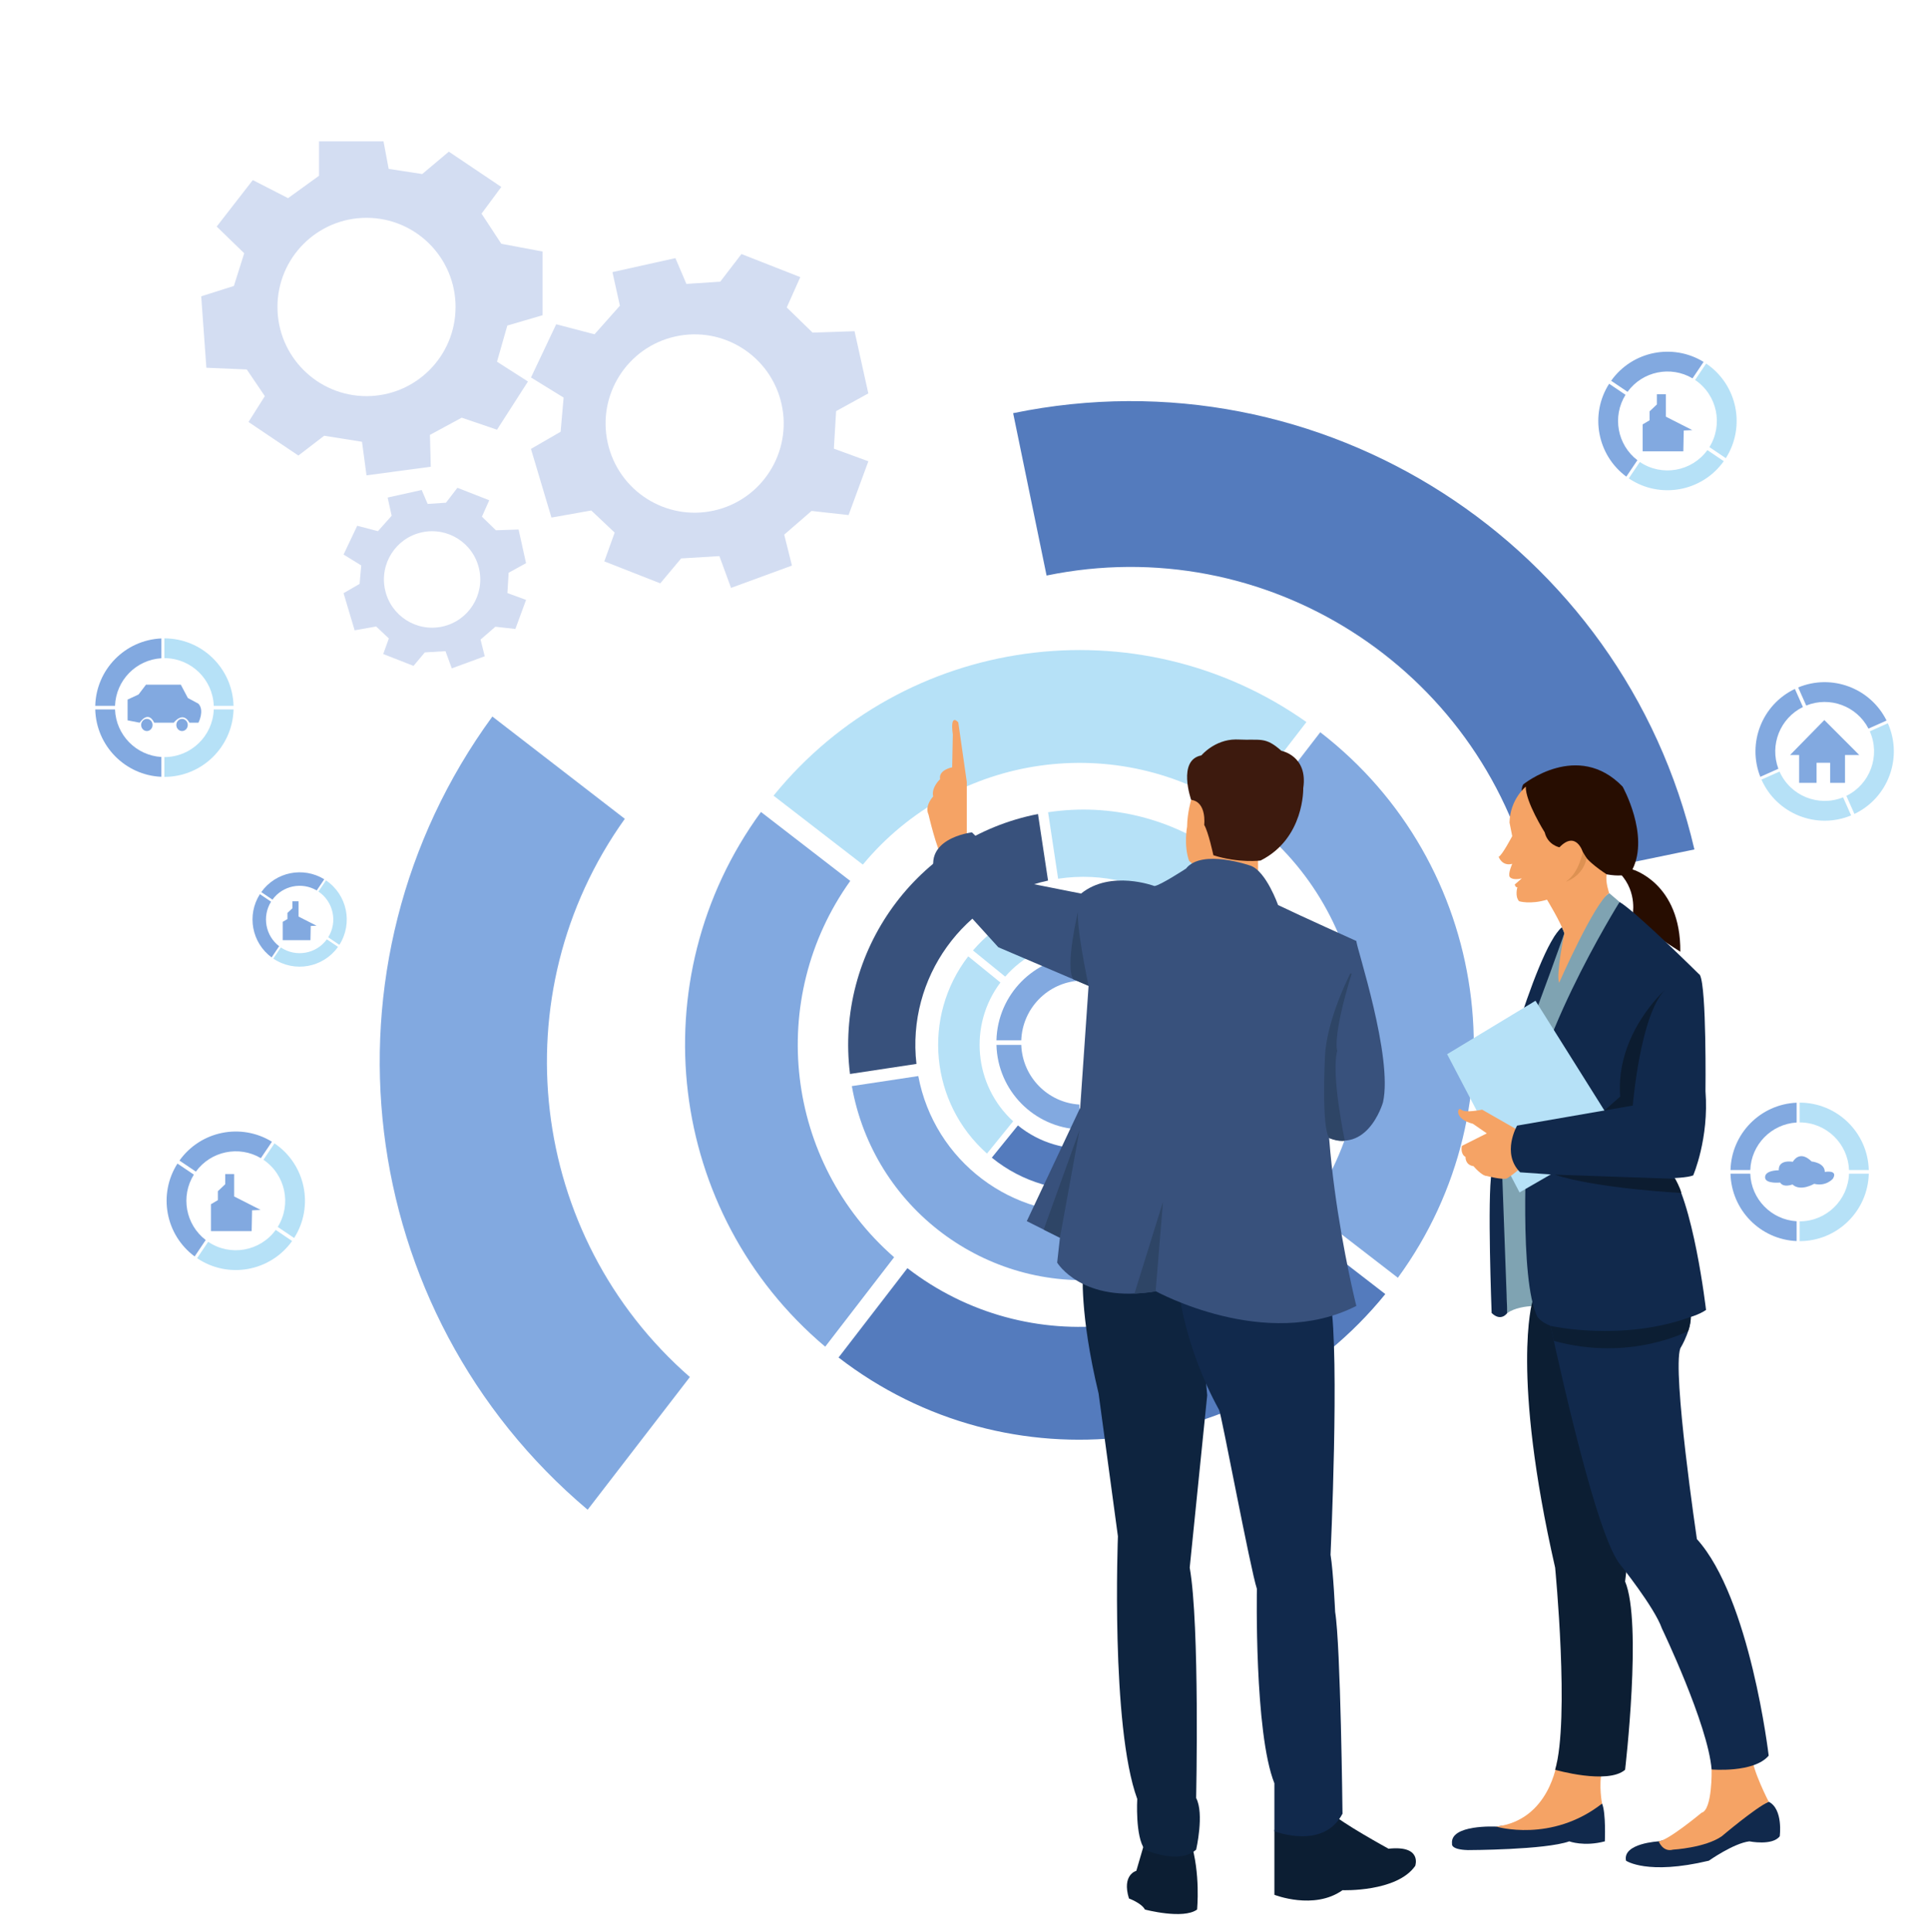
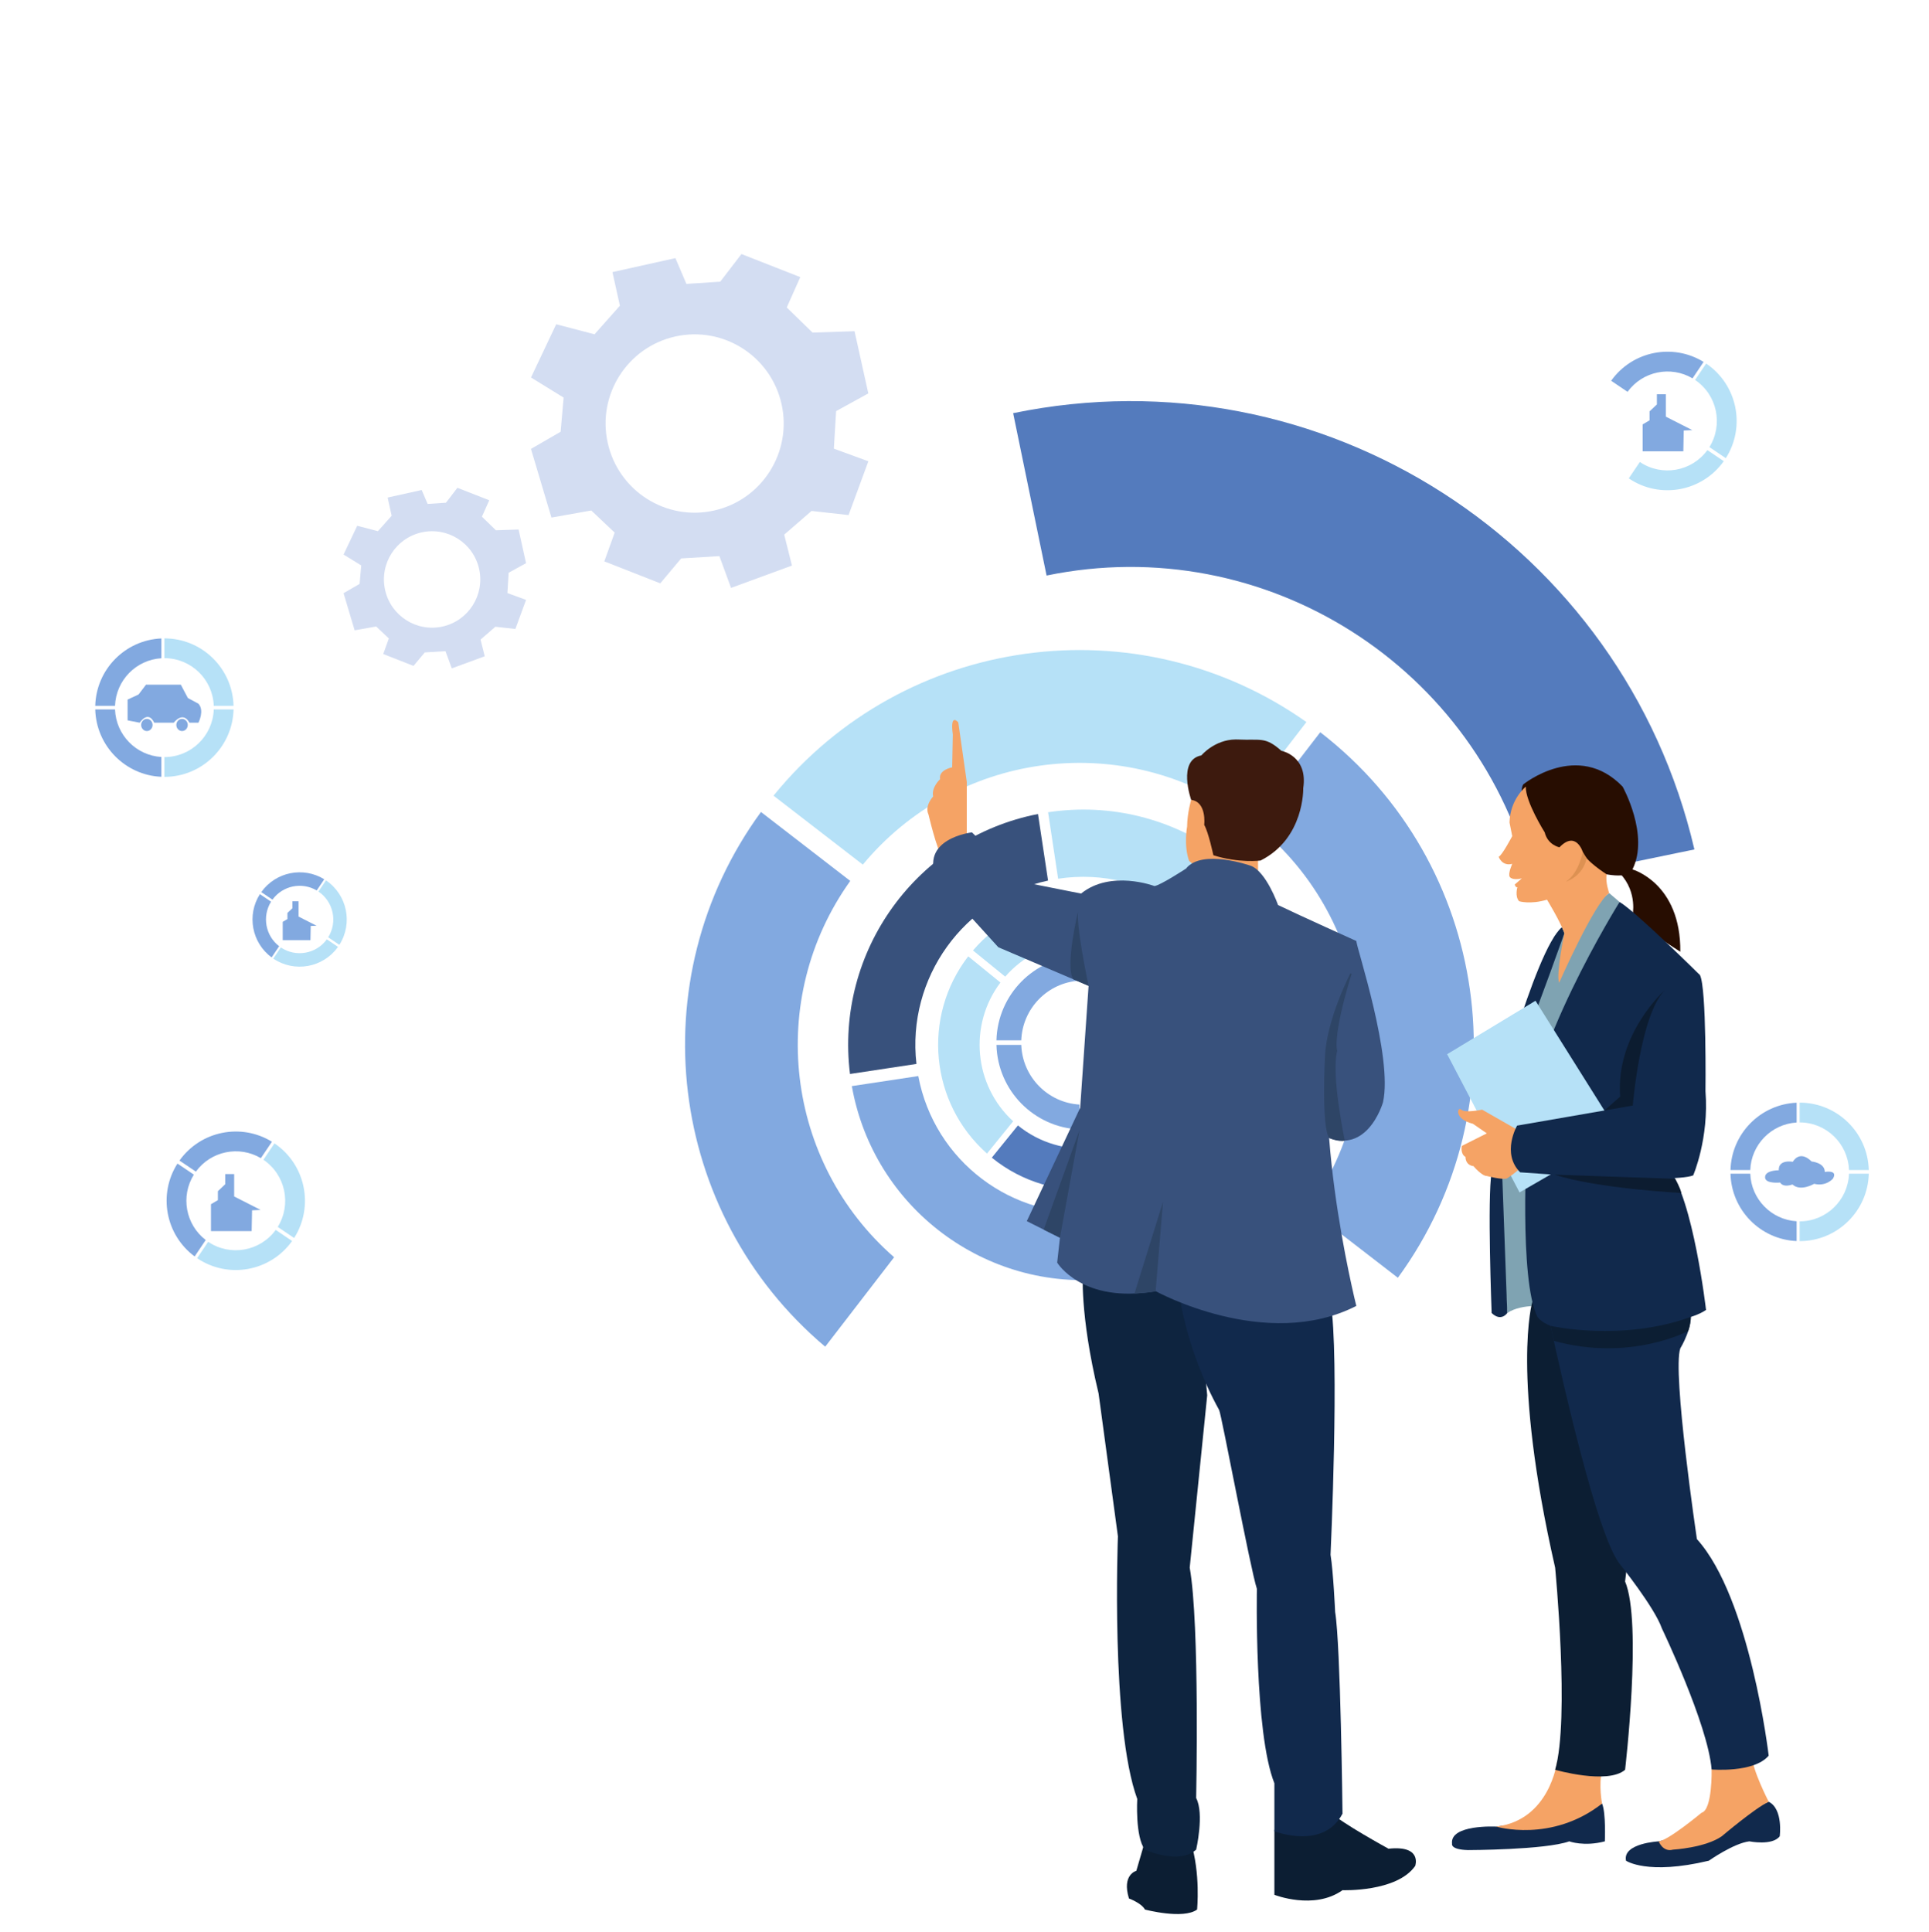
<svg xmlns="http://www.w3.org/2000/svg" width="591" height="592" viewBox="0 0 591 592" fill="none">
  <mask id="mask0_2907_6566" style="mask-type:luminance" maskUnits="userSpaceOnUse" x="0" y="0" width="591" height="592">
    <path d="M590.426 0.723H0.266V591.599H590.426V0.723Z" fill="white" />
  </mask>
  <g mask="url(#mask0_2907_6566)">
-     <path d="M166.234 96.584V77.065L153.589 74.691L147.529 65.46L153.589 57.282L137.519 46.468L129.353 53.326L119.079 51.744L117.499 43.304H97.739V53.854L88.255 60.712L77.454 55.173L66.39 69.416L74.82 77.594L71.658 87.617L61.647 90.783L63.227 112.675L75.608 113.201L81.14 121.374L76.135 129.291L91.414 139.577L99.318 133.51L110.909 135.356L112.289 145.643L131.985 143.005L131.721 133.246L141.468 127.97L152.27 131.663L161.754 116.891L152.27 110.824L155.432 99.747L166.234 96.584ZM112.292 121.372C97.223 121.372 85.008 109.142 85.008 94.055C85.008 78.968 97.224 66.738 112.292 66.738C127.361 66.738 139.576 78.969 139.576 94.055C139.576 109.142 127.36 121.372 112.292 121.372Z" fill="#D3DDF2" />
    <path d="M266.033 120.537L261.812 101.481L248.954 101.905L241.041 94.206L245.188 84.909L227.161 77.836L220.67 86.302L210.297 86.984L206.929 79.086L187.639 83.37L189.921 93.67L182.145 102.421L170.402 99.355L162.681 115.659L172.679 121.814L171.761 132.284L162.672 137.544L168.949 158.575L181.151 156.406L188.32 163.185L185.145 172L202.287 178.73L208.69 171.094L220.405 170.384L223.977 180.126L242.634 173.281L240.266 163.81L248.641 156.546L259.984 157.81L266.049 141.334L255.478 137.468L256.169 125.967L266.033 120.537ZM218.731 156.432C204.02 159.698 189.449 150.407 186.186 135.678C182.924 120.949 192.204 106.36 206.915 103.094C221.626 99.827 236.197 109.119 239.46 123.848C242.722 138.577 233.442 153.165 218.731 156.432Z" fill="#D3DDF2" />
    <path d="M161.169 172.547L158.885 162.239L151.93 162.469L147.651 158.304L149.893 153.276L140.142 149.45L136.631 154.029L131.02 154.398L129.198 150.126L118.763 152.443L119.998 158.015L115.792 162.748L109.44 161.09L105.263 169.909L110.671 173.238L110.174 178.901L105.258 181.747L108.654 193.123L115.254 191.949L119.132 195.616L117.415 200.384L126.687 204.024L130.151 199.894L136.488 199.51L138.42 204.781L148.512 201.078L147.231 195.955L151.762 192.027L157.898 192.71L161.178 183.798L155.46 181.707L155.833 175.486L161.169 172.547ZM135.582 191.964C127.625 193.731 119.743 188.705 117.978 180.737C116.213 172.769 121.233 164.879 129.192 163.112C137.15 161.345 145.031 166.371 146.796 174.339C148.56 182.305 143.54 190.197 135.582 191.964Z" fill="#D3DDF2" />
  </g>
  <mask id="mask1_2907_6566" style="mask-type:luminance" maskUnits="userSpaceOnUse" x="0" y="0" width="591" height="592">
    <path d="M590.426 0.723H0.266V591.599H590.426V0.723Z" fill="white" />
  </mask>
  <g mask="url(#mask1_2907_6566)">
    <path d="M331.869 300.434C342.125 300.434 350.481 308.574 350.847 318.753H358.45C358.081 304.371 346.322 292.826 331.869 292.826V300.434Z" fill="#B6E1F7" />
    <path d="M330.709 300.469V292.852C316.791 293.449 305.645 304.758 305.287 318.753H312.89C313.242 308.961 320.99 301.055 330.709 300.469Z" fill="#82A9E0" />
-     <path d="M331.869 338.462V346.069C346.323 346.069 358.083 334.523 358.45 320.141H350.847C350.482 330.322 342.126 338.462 331.869 338.462Z" fill="#B6E1F7" />
+     <path d="M331.869 338.462V346.069C346.323 346.069 358.083 334.523 358.45 320.141H350.847Z" fill="#B6E1F7" />
    <path d="M312.892 320.141H305.289C305.647 334.137 316.793 345.445 330.711 346.042V338.425C320.99 337.839 313.242 329.935 312.892 320.141Z" fill="#82A9E0" />
    <path d="M351.871 295.462C365.184 306.276 367.467 325.653 357.232 339.252L367.101 347.27C381.752 328.214 378.634 300.828 359.873 285.587L351.871 295.462Z" fill="#38517C" />
    <path d="M350.329 294.288L358.342 284.401C339.649 270.501 313.286 273.424 298.1 291.213L307.968 299.231C318.725 286.889 337.096 284.798 350.329 294.288Z" fill="#B6E1F7" />
    <path d="M311.868 344.822L303.865 354.697C322.625 369.937 350.034 367.351 365.64 349.071L355.771 341.053C344.59 353.881 325.181 355.637 311.868 344.822Z" fill="#547BBD" />
    <path d="M306.506 301.032L296.638 293.014C282.38 311.558 284.953 337.988 302.39 353.44L310.403 343.553C298.401 332.543 296.66 314.114 306.506 301.032Z" fill="#B6E1F7" />
    <path d="M324.184 269.234C351.644 265.078 377.307 283.487 382.4 310.594L402.756 307.512C395.958 269.156 359.805 243.009 321.109 248.866L324.184 269.234Z" fill="#B6E1F7" />
    <path d="M321.096 269.801L318.016 249.406C280.994 256.646 255.722 291.439 260.421 329.055L280.778 325.973C277.76 299.611 295.308 275.307 321.096 269.801Z" fill="#38517C" />
    <path d="M339.557 371.05L342.632 391.418C381.328 385.562 408.146 349.884 403.317 311.229L382.96 314.31C386.097 341.713 367.017 366.894 339.557 371.05Z" fill="#B6E1F7" />
    <path d="M281.341 329.69L260.984 332.771C267.6 370.098 302.014 395.856 339.519 391.816L336.44 371.422C310.18 373.793 286.241 355.768 281.341 329.69Z" fill="#82A9E0" />
    <path d="M383.414 251.724C420.318 280.221 427.819 332.729 400.917 370.371L428.275 391.497C466.817 338.727 456.506 264.509 404.501 224.35L383.414 251.724Z" fill="#82A9E0" />
    <path d="M320.646 176.341C387.714 162.498 453.315 204.453 469.408 270.525L519.127 260.263C497.358 166.713 404.914 107.086 310.402 126.593L320.646 176.341Z" fill="#547BBD" />
    <path d="M379.146 248.634L400.26 221.227C348.525 184.705 277.075 194.421 236.994 243.786L264.352 264.912C292.761 230.651 342.548 223.735 379.146 248.634Z" fill="#B6E1F7" />
-     <path d="M278.007 388.555L256.92 415.928C308.924 456.087 383.241 447.219 424.427 396.493L397.069 375.366C367.541 410.979 314.911 417.053 278.007 388.555Z" fill="#547BBD" />
    <path d="M260.503 269.908L233.145 248.781C195.639 300.134 204.403 371.791 252.825 412.614L273.938 385.206C240.587 356.091 234.622 306.122 260.503 269.908Z" fill="#82A9E0" />
-     <path d="M191.43 250.878L150.847 219.539C95.211 295.715 108.21 402.013 180.041 462.569L211.361 421.912C161.888 378.722 153.037 304.597 191.43 250.878Z" fill="#82A9E0" />
  </g>
  <mask id="mask2_2907_6566" style="mask-type:luminance" maskUnits="userSpaceOnUse" x="0" y="0" width="591" height="592">
    <path d="M590.426 0.723H0.266V591.599H590.426V0.723Z" fill="white" />
  </mask>
  <g mask="url(#mask2_2907_6566)">
    <path d="M44.726 209.783L42.448 212.785L39.09 214.346V220.71L42.807 221.431C42.807 221.431 45.325 217.468 47.245 221.431H53.24C53.24 221.431 55.999 217.709 58.037 221.431H60.796C60.796 221.431 62.715 217.709 60.796 215.608L57.558 213.866L55.399 209.783H44.726Z" fill="#82A9E0" />
    <path d="M44.994 223.983C45.96 223.983 46.743 223.149 46.743 222.121C46.743 221.093 45.96 220.26 44.994 220.26C44.028 220.26 43.244 221.093 43.244 222.121C43.244 223.149 44.028 223.983 44.994 223.983Z" fill="#82A9E0" />
    <path d="M55.775 223.983C56.741 223.983 57.525 223.149 57.525 222.121C57.525 221.093 56.741 220.26 55.775 220.26C54.809 220.26 54.025 221.093 54.025 222.121C54.025 223.149 54.809 223.983 55.775 223.983Z" fill="#82A9E0" />
    <path d="M50.367 201.653C58.541 201.653 65.201 208.141 65.492 216.255H71.551C71.258 204.792 61.885 195.589 50.365 195.589V201.653H50.367Z" fill="#B6E1F7" />
    <path d="M49.446 201.681V195.611C38.353 196.087 29.468 205.099 29.184 216.255H35.243C35.522 208.449 41.698 202.148 49.446 201.681Z" fill="#82A9E0" />
    <path d="M50.367 231.964V238.027C61.887 238.027 71.26 228.825 71.553 217.361H65.494C65.202 225.474 58.542 231.964 50.367 231.964Z" fill="#B6E1F7" />
    <path d="M35.242 217.361H29.182C29.467 228.516 38.351 237.529 49.444 238.005V231.934C41.697 231.467 35.522 225.167 35.242 217.361Z" fill="#82A9E0" />
  </g>
  <mask id="mask3_2907_6566" style="mask-type:luminance" maskUnits="userSpaceOnUse" x="0" y="0" width="591" height="592">
    <path d="M590.426 0.723H0.266V591.599H590.426V0.723Z" fill="white" />
  </mask>
  <g mask="url(#mask3_2907_6566)">
    <path d="M540.82 361.02C540.82 361.02 540.038 358.681 544.994 358.551C544.994 358.551 544.473 355.303 549.297 355.952C549.297 355.952 551.254 352.142 555.036 355.867C555.036 355.867 559.078 356.212 559.078 359.07C559.078 359.07 563.252 358.291 561.556 361.149C561.556 361.149 559.469 363.618 555.817 362.708C555.817 362.708 551.644 365.19 549.166 362.91C549.166 362.91 546.428 364.008 545.384 362.319C545.385 362.319 541.216 362.739 540.82 361.02Z" fill="#82A9E0" />
    <path d="M551.367 343.899C559.542 343.899 566.201 350.387 566.492 358.5H572.551C572.258 347.037 562.885 337.834 551.365 337.834V343.899H551.367Z" fill="#B6E1F7" />
    <path d="M550.446 343.927V337.856C539.353 338.332 530.468 347.345 530.184 358.5H536.244C536.524 350.694 542.698 344.394 550.446 343.927Z" fill="#82A9E0" />
    <path d="M551.367 374.209V380.272C562.887 380.272 572.26 371.07 572.553 359.606H566.494C566.202 367.72 559.542 374.209 551.367 374.209Z" fill="#B6E1F7" />
    <path d="M536.242 359.606H530.182C530.467 370.761 539.351 379.774 550.444 380.25V374.18C542.697 373.713 536.523 367.412 536.242 359.606Z" fill="#82A9E0" />
  </g>
  <mask id="mask4_2907_6566" style="mask-type:luminance" maskUnits="userSpaceOnUse" x="0" y="0" width="591" height="592">
    <path d="M590.426 0.723H0.266V591.599H590.426V0.723Z" fill="white" />
  </mask>
  <g mask="url(#mask4_2907_6566)">
    <path d="M503.266 138.271V130.033L505.385 128.785V126.039L507.629 123.917V120.797H510.373V127.662L518.476 131.781L515.858 131.906L515.733 138.271H503.266Z" fill="#82A9E0" />
    <path d="M519.336 116.417C526.113 120.993 528.01 130.101 523.721 136.991L528.746 140.383C534.905 130.716 532.273 117.839 522.723 111.39L519.336 116.417Z" fill="#B6E1F7" />
    <path d="M518.553 115.923L521.944 110.889C512.481 105.074 500.083 107.572 493.615 116.66L498.64 120.053C503.232 113.74 511.87 111.973 518.553 115.923Z" fill="#82A9E0" />
    <path d="M502.405 141.546L499.02 146.573C508.57 153.022 521.48 150.64 528.126 141.301L523.101 137.908C518.329 144.471 509.183 146.122 502.405 141.546Z" fill="#B6E1F7" />
-     <path d="M498.022 120.971L492.997 117.579C487.004 126.986 489.336 139.433 498.267 146.038L501.658 141.004C495.495 136.28 493.894 127.6 498.022 120.971Z" fill="#82A9E0" />
  </g>
  <mask id="mask5_2907_6566" style="mask-type:luminance" maskUnits="userSpaceOnUse" x="0" y="0" width="591" height="592">
    <path d="M590.426 0.723H0.266V591.599H590.426V0.723Z" fill="white" />
  </mask>
  <g mask="url(#mask5_2907_6566)">
    <path d="M86.621 288.054V282.441L88.065 281.591V279.719L89.593 278.274V276.148H91.462V280.826L96.983 283.631L95.199 283.717L95.113 288.054H86.621Z" fill="#82A9E0" />
    <path d="M97.568 273.165C102.185 276.284 103.478 282.487 100.555 287.181L103.978 289.492C108.174 282.905 106.382 274.134 99.875 269.741L97.568 273.165Z" fill="#B6E1F7" />
    <path d="M97.038 272.828L99.348 269.4C92.901 265.438 84.455 267.14 80.051 273.331L83.474 275.642C86.6 271.341 92.485 270.137 97.038 272.828Z" fill="#82A9E0" />
    <path d="M86.037 290.283L83.731 293.707C90.236 298.1 99.032 296.478 103.558 290.115L100.135 287.805C96.883 292.277 90.653 293.401 86.037 290.283Z" fill="#B6E1F7" />
    <path d="M83.049 276.268L79.626 273.958C75.543 280.366 77.132 288.845 83.216 293.345L85.526 289.917C81.328 286.696 80.237 280.784 83.049 276.268Z" fill="#82A9E0" />
  </g>
  <mask id="mask6_2907_6566" style="mask-type:luminance" maskUnits="userSpaceOnUse" x="0" y="0" width="591" height="592">
    <path d="M590.426 0.723H0.266V591.599H590.426V0.723Z" fill="white" />
  </mask>
  <g mask="url(#mask6_2907_6566)">
    <path d="M64.635 377.197V368.959L66.754 367.711V364.965L68.998 362.842V359.722H71.742V366.587L79.846 370.707L77.227 370.832L77.102 377.197H64.635Z" fill="#82A9E0" />
    <path d="M80.705 355.342C87.482 359.919 89.38 369.026 85.09 375.916L90.115 379.309C96.274 369.641 93.642 356.765 84.092 350.315L80.705 355.342Z" fill="#B6E1F7" />
    <path d="M79.924 354.848L83.315 349.815C73.852 343.999 61.454 346.498 54.986 355.586L60.011 358.978C64.601 352.665 73.24 350.898 79.924 354.848Z" fill="#82A9E0" />
    <path d="M63.775 380.471L60.389 385.498C69.939 391.948 82.849 389.566 89.495 380.226L84.47 376.833C79.698 383.397 70.552 385.048 63.775 380.471Z" fill="#B6E1F7" />
    <path d="M59.391 359.897L54.366 356.504C48.373 365.912 50.705 378.358 59.636 384.963L63.027 379.93C56.865 375.205 55.263 366.525 59.391 359.897Z" fill="#82A9E0" />
  </g>
  <mask id="mask7_2907_6566" style="mask-type:luminance" maskUnits="userSpaceOnUse" x="0" y="0" width="591" height="592">
-     <path d="M590.426 0.723H0.266V591.599H590.426V0.723Z" fill="white" />
-   </mask>
+     </mask>
  <g mask="url(#mask7_2907_6566)">
    <path d="M548.438 231.322L558.932 220.617L569.624 231.322H565.268V239.846H560.713V233.701H556.555V239.846H551.209V231.322H548.438Z" fill="#82A9E0" />
    <path d="M572.86 224.068C576.184 231.545 572.973 240.276 565.688 243.842L568.152 249.385C578.492 244.455 583.077 232.138 578.393 221.602L572.86 224.068Z" fill="#B6E1F7" />
    <path d="M572.458 223.235L577.997 220.766C573.052 210.813 561.214 206.352 550.92 210.628L553.385 216.171C560.622 213.253 568.882 216.339 572.458 223.235Z" fill="#82A9E0" />
    <path d="M545.203 236.395L539.67 238.861C544.354 249.398 556.564 254.228 567.143 249.835L564.678 244.293C557.157 247.325 548.528 243.873 545.203 236.395Z" fill="#B6E1F7" />
    <path d="M552.374 216.622L549.91 211.08C539.848 215.877 535.237 227.669 539.314 238.009L544.853 235.54C542.129 228.262 545.366 220.052 552.374 216.622Z" fill="#82A9E0" />
  </g>
  <mask id="mask8_2907_6566" style="mask-type:luminance" maskUnits="userSpaceOnUse" x="0" y="0" width="591" height="592">
    <path d="M590.426 0.723H0.266V591.599H590.426V0.723Z" fill="white" />
  </mask>
  <g mask="url(#mask8_2907_6566)">
    <path d="M476.321 286.756L493.002 273.633L496.198 276.362L486.118 308.778L475.054 379.725L474.483 400.324C474.483 400.324 466.406 399.187 461.793 402.29L459.094 359.052L467.283 314.202L476.321 286.756Z" fill="#7FA3B2" />
    <path d="M296.198 256.869V239.565L293.595 221.331C293.595 221.331 290.993 218.168 291.923 225.053L291.723 235.101C291.723 235.101 287.463 235.864 288.021 238.739C288.021 238.739 285.265 241.241 285.9 244.032C285.9 244.032 283.189 246.823 284.49 249.614C284.49 249.614 286.906 260.035 288.764 262.825C288.764 262.823 291.923 262.451 296.198 256.869Z" fill="#F5A365" />
    <path d="M350.778 564.173L348.142 573.208C348.142 573.208 343.629 574.337 345.886 581.678C345.886 581.678 349.749 583.089 350.778 585.067C350.778 585.067 362.524 588.173 366.755 585.067C366.755 585.067 367.883 574.055 364.781 564.173H350.778Z" fill="#0C1E33" />
    <path d="M390.443 561.066V580.548C390.443 580.548 402.57 585.348 411.312 579.137C411.312 579.137 427.95 579.777 433.591 571.692C433.591 571.692 435.846 565.301 425.412 566.431C425.412 566.431 410.465 558.243 407.928 555.419C407.928 555.419 390.443 556.549 390.443 561.066Z" fill="#0C1E33" />
    <path d="M331.787 389.397C331.787 389.397 330.659 402.386 336.581 426.95L342.503 470.714C342.503 470.714 340.247 528.879 348.425 551.184C348.425 551.184 347.743 562.76 350.763 566.713C350.763 566.713 361.116 571.513 366.474 566.713C366.474 566.713 369.012 555.701 366.474 550.901C366.474 550.901 367.602 497.82 364.5 480.313L369.858 427.513L366.474 389.396H331.787V389.397Z" fill="#0E243F" />
    <path d="M361.113 395.044C361.113 395.044 362.806 412.55 373.522 432.033C374.215 433.293 383.11 480.879 385.084 486.809C385.084 486.809 384.238 530.855 390.443 546.384V561.066C390.443 561.066 405.39 566.995 411.312 555.701C411.312 555.701 410.747 504.031 409.056 493.866C409.056 493.866 408.491 481.442 407.646 476.36C407.646 476.36 410.467 415.655 407.646 398.714L380.291 387.138L361.113 395.044Z" fill="#11294C" />
    <path d="M508.183 564.173C508.183 564.173 497.044 564.738 498.172 570.102C498.172 570.102 504.658 574.62 523.553 570.102C523.553 570.102 531.168 564.737 535.962 564.173C535.962 564.173 543.012 565.59 545.268 562.623C545.268 562.623 546.396 554.291 541.884 552.031L522.989 560.71L508.183 564.173Z" fill="#11294C" />
    <path d="M458.409 559.655C458.409 559.655 444.121 558.902 444.872 564.926C444.872 564.926 444.308 566.703 449.761 566.85C449.761 566.85 473.45 566.808 480.781 564.173C480.781 564.173 485.294 565.867 491.686 564.173C491.686 564.173 492.062 555.515 490.84 552.597L479.653 554.573L471.569 557.962L458.409 559.655Z" fill="#11294C" />
    <path d="M477.02 539.942C477.02 539.942 474.765 557.679 458.408 559.655C458.408 559.655 475.329 564.737 490.839 552.597C490.839 552.597 489.712 547.147 490.839 542.249L477.02 539.942Z" fill="#F5A365" />
    <path d="M524.399 542.15C524.399 542.15 524.68 554.573 521.297 555.42C521.297 555.42 511.144 563.891 508.184 564.173C508.184 564.173 509.453 567.562 512.555 566.715C512.555 566.715 522.425 566.154 527.502 562.623C527.502 562.623 537.654 554.008 541.884 552.031C541.884 552.031 536.808 542.15 536.808 538.197C536.807 538.197 527.219 537.632 524.399 542.15Z" fill="#F5A365" />
    <path d="M469.473 398.871C469.473 398.871 462.881 420.738 476.457 480.314C476.457 480.314 480.969 526.818 476.457 542.248C476.457 542.248 492.532 546.864 497.889 542.248C497.889 542.248 503.192 497.053 497.889 484.549L500.245 465.067L483.275 413.679C483.275 413.679 482.728 396.441 469.473 398.871Z" fill="#0C1E33" />
    <path d="M474.482 403.546C474.482 403.546 488.019 468.612 496.197 479.121C496.197 479.121 506.914 492.454 509.17 498.949C509.17 498.949 523.271 528.314 524.399 542.148C524.399 542.148 537.372 543.277 541.883 537.913C541.883 537.913 536.243 489.632 519.886 471.561C519.886 471.561 512.272 420.173 514.811 413.115C514.811 413.115 519.04 406.339 517.913 400.973C517.911 400.973 486.891 395.389 474.482 403.546Z" fill="#11294C" />
    <path d="M364.945 245.067C364.945 245.067 363.753 248.97 363.7 253.285C363.7 253.285 362.604 258.985 364.323 263.808L366.999 265.992L385.438 267.67V261.915L370.591 240.339L364.945 245.067Z" fill="#F5A365" />
    <path d="M383.219 265.271C383.219 265.271 368.27 259.934 363.355 266.136C363.355 266.136 355.414 271.329 353.685 271.473C353.685 271.473 340.286 266.424 331.21 273.781L313.058 270.175L297.788 255.031C297.788 255.031 281.364 256.906 287.126 269.599L305.856 290.225L333.517 302.053L330.941 339.42L314.585 374.149L324.738 379.231L323.892 386.854C323.892 386.854 331.506 399.56 354.067 395.607C354.067 395.607 387.908 414.241 415.545 400.125C415.545 400.125 399.47 336.031 410.469 306.102C410.469 306.102 416.391 293.961 415.545 288.314C415.545 288.314 398.624 280.69 391.574 277.303C391.573 277.304 387.955 267.034 383.219 265.271Z" fill="#38517C" />
    <path d="M415.542 288.315C415.598 290.295 426.823 323.891 423.721 337.727C423.721 337.727 418.645 355.648 404.263 347.253L403.135 309.211L415.542 288.315Z" fill="#38517C" />
    <path d="M466.68 240.339C466.68 240.339 483.412 226.764 497.137 241.022C497.137 241.022 505.409 255.845 500.145 266.386C500.145 266.386 499.769 269.21 492.249 267.892L481.909 268.243L471.756 259.233C471.756 259.233 464.236 244.407 466.68 240.339Z" fill="#270D01" />
    <path d="M500.145 266.386C500.145 266.386 514.998 270.528 514.809 291.609C514.809 291.609 500.897 282.762 500.145 280.692C500.145 280.692 501.838 273.47 496.385 267.67C496.386 267.67 498.266 263.939 500.145 266.386Z" fill="#270D01" />
    <path d="M492.93 340.059L492.936 339.98C492.967 339.619 495.984 303.765 499.338 298.727L499.467 298.534L499.456 298.765L497.385 339.476L497.333 339.483L492.93 340.059ZM499.317 299.007C496.108 304.597 493.229 338.044 493.071 339.911L497.264 339.364L499.317 299.007Z" fill="black" />
    <path d="M520.825 298.762C520.825 298.762 501.084 279.186 496.197 276.363C496.197 276.363 466.68 323.609 467.808 349.491C467.808 349.491 465.364 392.126 471.004 403.421C471.004 403.421 474.012 408.503 487.173 407.562C487.173 407.562 514.961 406.81 522.687 401.351C522.687 401.351 518.758 367.281 511.238 358.057C511.237 358.056 515.937 304.975 520.825 298.762Z" fill="#11294C" />
    <path d="M479.276 285.962C479.276 285.962 470.439 310.809 468.936 313.82C468.936 313.82 459.458 327.938 462.881 344.314H456.34C456.34 344.314 470.094 291.066 478.539 284.091L479.276 285.962Z" fill="#11294C" />
    <path d="M460.287 361.182L461.791 402.29C461.791 402.29 459.924 405.114 457.003 402.29C457.003 402.29 455.629 366.717 457.003 359.185C457.003 359.185 459.347 358.286 460.287 361.182Z" fill="#11294C" />
    <path d="M364.944 245.067C364.944 245.067 360.625 232.85 368.075 231.446C368.075 231.446 372.081 226.633 378.549 226.567C378.798 226.564 379.05 226.569 379.305 226.581C386.216 226.905 387.619 225.607 392.586 230.04C392.586 230.04 400.793 231.553 399.281 241.498C399.281 241.498 399.713 256.85 386.216 263.661C386.216 263.661 379.522 264.526 371.747 262.039C371.747 262.039 370.235 254.904 368.939 252.742C368.939 252.742 369.802 245.715 364.944 245.067Z" fill="#3D1A0E" />
    <path d="M467.469 241.023C467.469 241.023 462.645 244.853 462.478 252.015C462.478 252.015 462.978 254.513 463.311 256.178C463.311 256.178 460.15 262.173 459.152 262.506C459.152 262.506 460.15 265.505 463.311 264.672C463.311 264.672 461.922 267.734 462.556 268.698C462.556 268.698 463.308 269.852 466.247 269.122L464.096 270.997C464.096 270.997 464.237 271.939 464.895 271.845C464.895 271.845 464.048 274.574 465.412 276.127C465.412 276.127 468.797 277.209 473.967 275.656C473.967 275.656 478.243 282.667 479.278 285.961C479.278 285.961 476.647 298.667 477.68 301.114C477.68 301.114 488.491 276.549 493.003 273.632C493.003 273.632 491.781 270.15 492.251 267.891C492.251 267.891 485.67 263.749 484.919 261.02C484.919 261.02 482.85 254.338 477.775 259.609C477.775 259.609 474.203 258.92 473.262 255.03C473.261 255.031 467.317 245.588 467.469 241.023Z" fill="#F5A365" />
    <path d="M484.917 261.021C484.917 261.021 483.766 267.522 479.74 270.13C479.74 270.13 484.863 268.702 486.116 262.957L484.917 261.021Z" fill="#DD9152" />
    <path d="M443.367 322.995L470.441 306.619L496.197 347.653L465.552 365.348L443.367 322.995Z" fill="#B6E1F7" />
    <path d="M464.324 345.839L454.083 339.985C454.083 339.985 448.818 341.114 447.691 339.985C446.563 338.856 445.246 342.809 451.263 344.314L455.524 347.252L447.878 351.091C447.878 351.091 447.313 353.538 449.006 354.48C449.006 354.48 448.817 356.927 451.45 357.303C451.45 357.303 453.958 360.314 455.524 360.314C455.524 360.314 460.098 361.509 461.603 361.095C461.603 361.095 463.745 359.938 467.28 356.55C467.281 356.55 466.053 348.905 464.324 345.839Z" fill="#F5A365" />
    <path d="M500.246 338.729L464.8 344.88C464.8 344.88 459.911 353.35 465.74 359.185C465.74 359.185 512.365 362.761 518.757 360.127C518.757 360.127 523.646 348.832 522.518 334.338C522.518 334.338 522.894 302.715 520.825 298.762C520.825 298.762 506.007 291.423 502.025 308.362L500.246 338.729Z" fill="#11294C" />
    <path d="M491.541 340.239L500.244 338.729C500.244 338.729 502.493 310.937 510.101 303.322C510.101 303.322 494.895 316.732 496.382 335.984L491.541 340.239Z" fill="#0C1C30" />
    <path d="M476.32 359.907L513.219 361.182C513.219 361.182 514.843 363.981 515.105 365.525C515.104 365.525 489.162 364.151 476.32 359.907Z" fill="#0C1C30" />
    <path d="M475.053 406.237C475.053 406.237 496.714 411.168 517.879 403.546C517.879 403.546 518.099 405.522 517.229 407.806C517.229 407.806 499.529 417.319 476.051 410.83L475.053 406.237Z" fill="#0C1E33" />
    <path d="M333.514 302.053C333.514 302.053 329.241 282.029 330.451 278.581C330.451 278.581 326.111 296.265 328.886 300.074L333.514 302.053Z" fill="#2E4566" />
    <path d="M324.735 379.232L330.738 346.247L319.758 376.74L324.735 379.232Z" fill="#2E4566" />
    <path d="M354.065 395.608L356.321 368.22L347.572 396.328C347.572 396.329 353.158 396.04 354.065 395.608Z" fill="#2E4566" />
    <path d="M413.697 298.271C413.697 298.271 406.454 312.242 405.939 323.693C405.939 323.693 404.815 345.145 407.212 348.664C407.212 348.664 409.803 349.893 412.019 349.49C412.019 349.49 407.758 329.327 409.687 321.967C409.687 321.967 408.091 317.828 414.134 298.27" fill="#2E4566" />
  </g>
</svg>